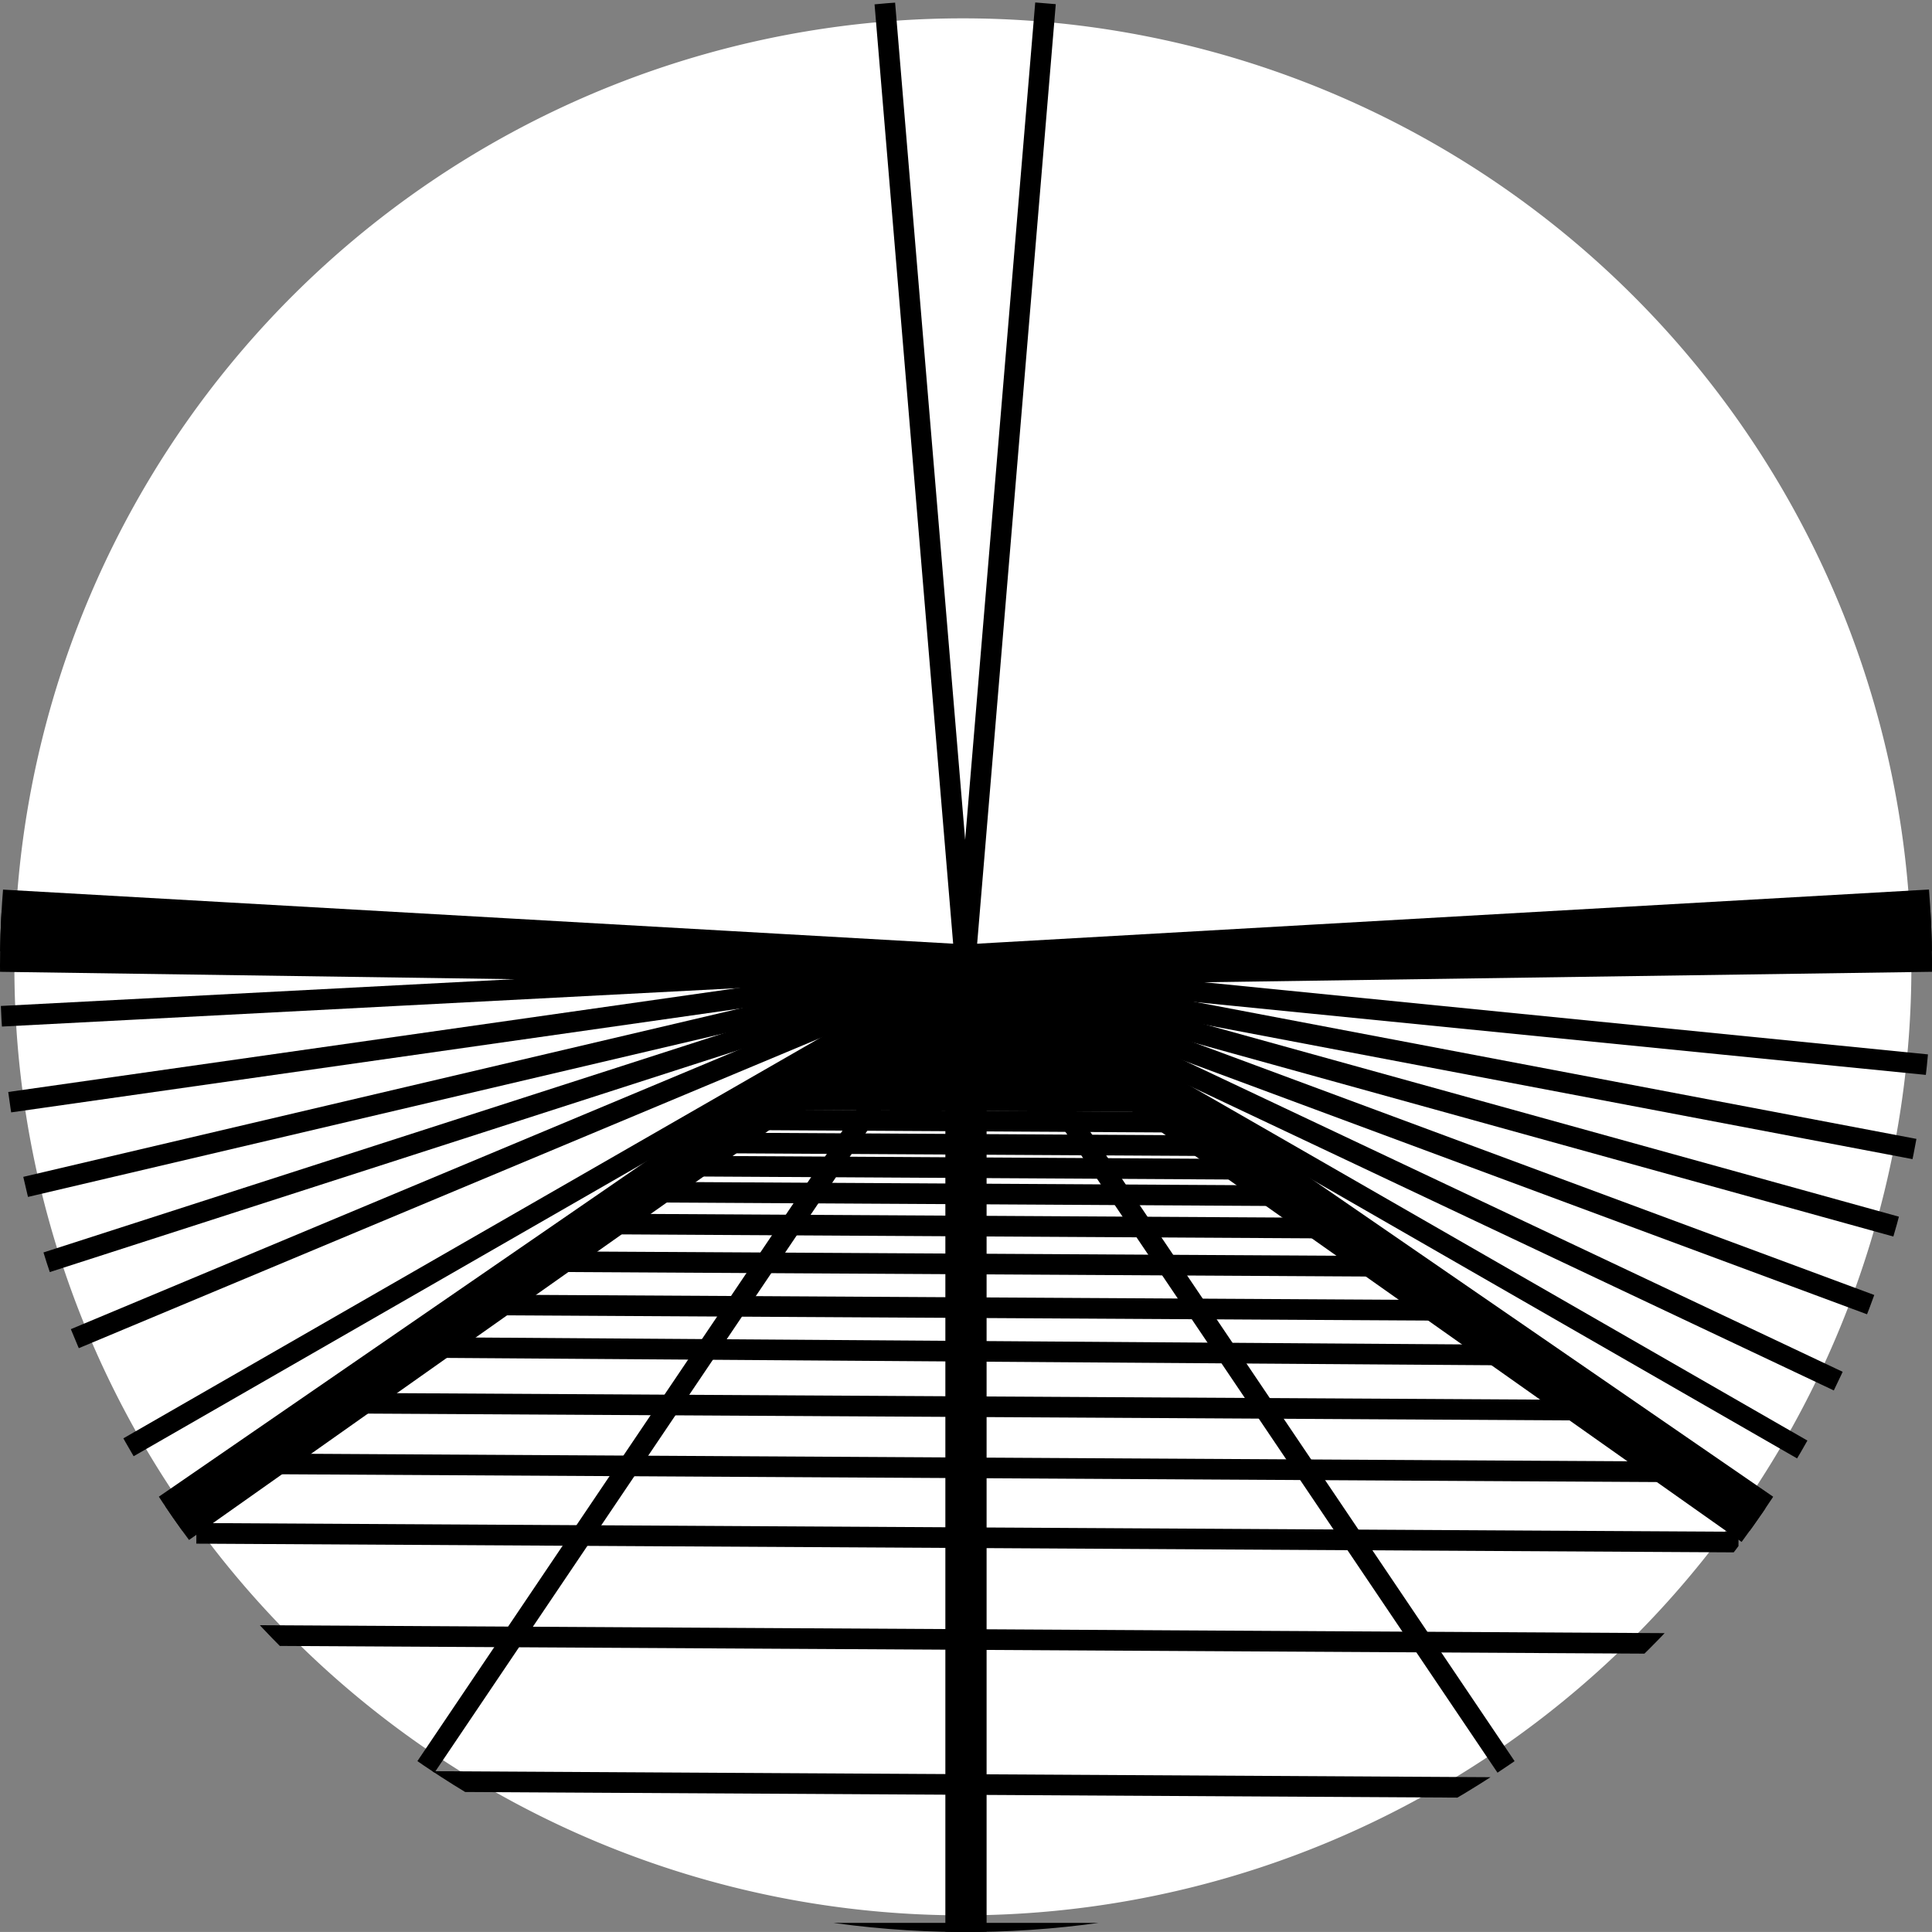
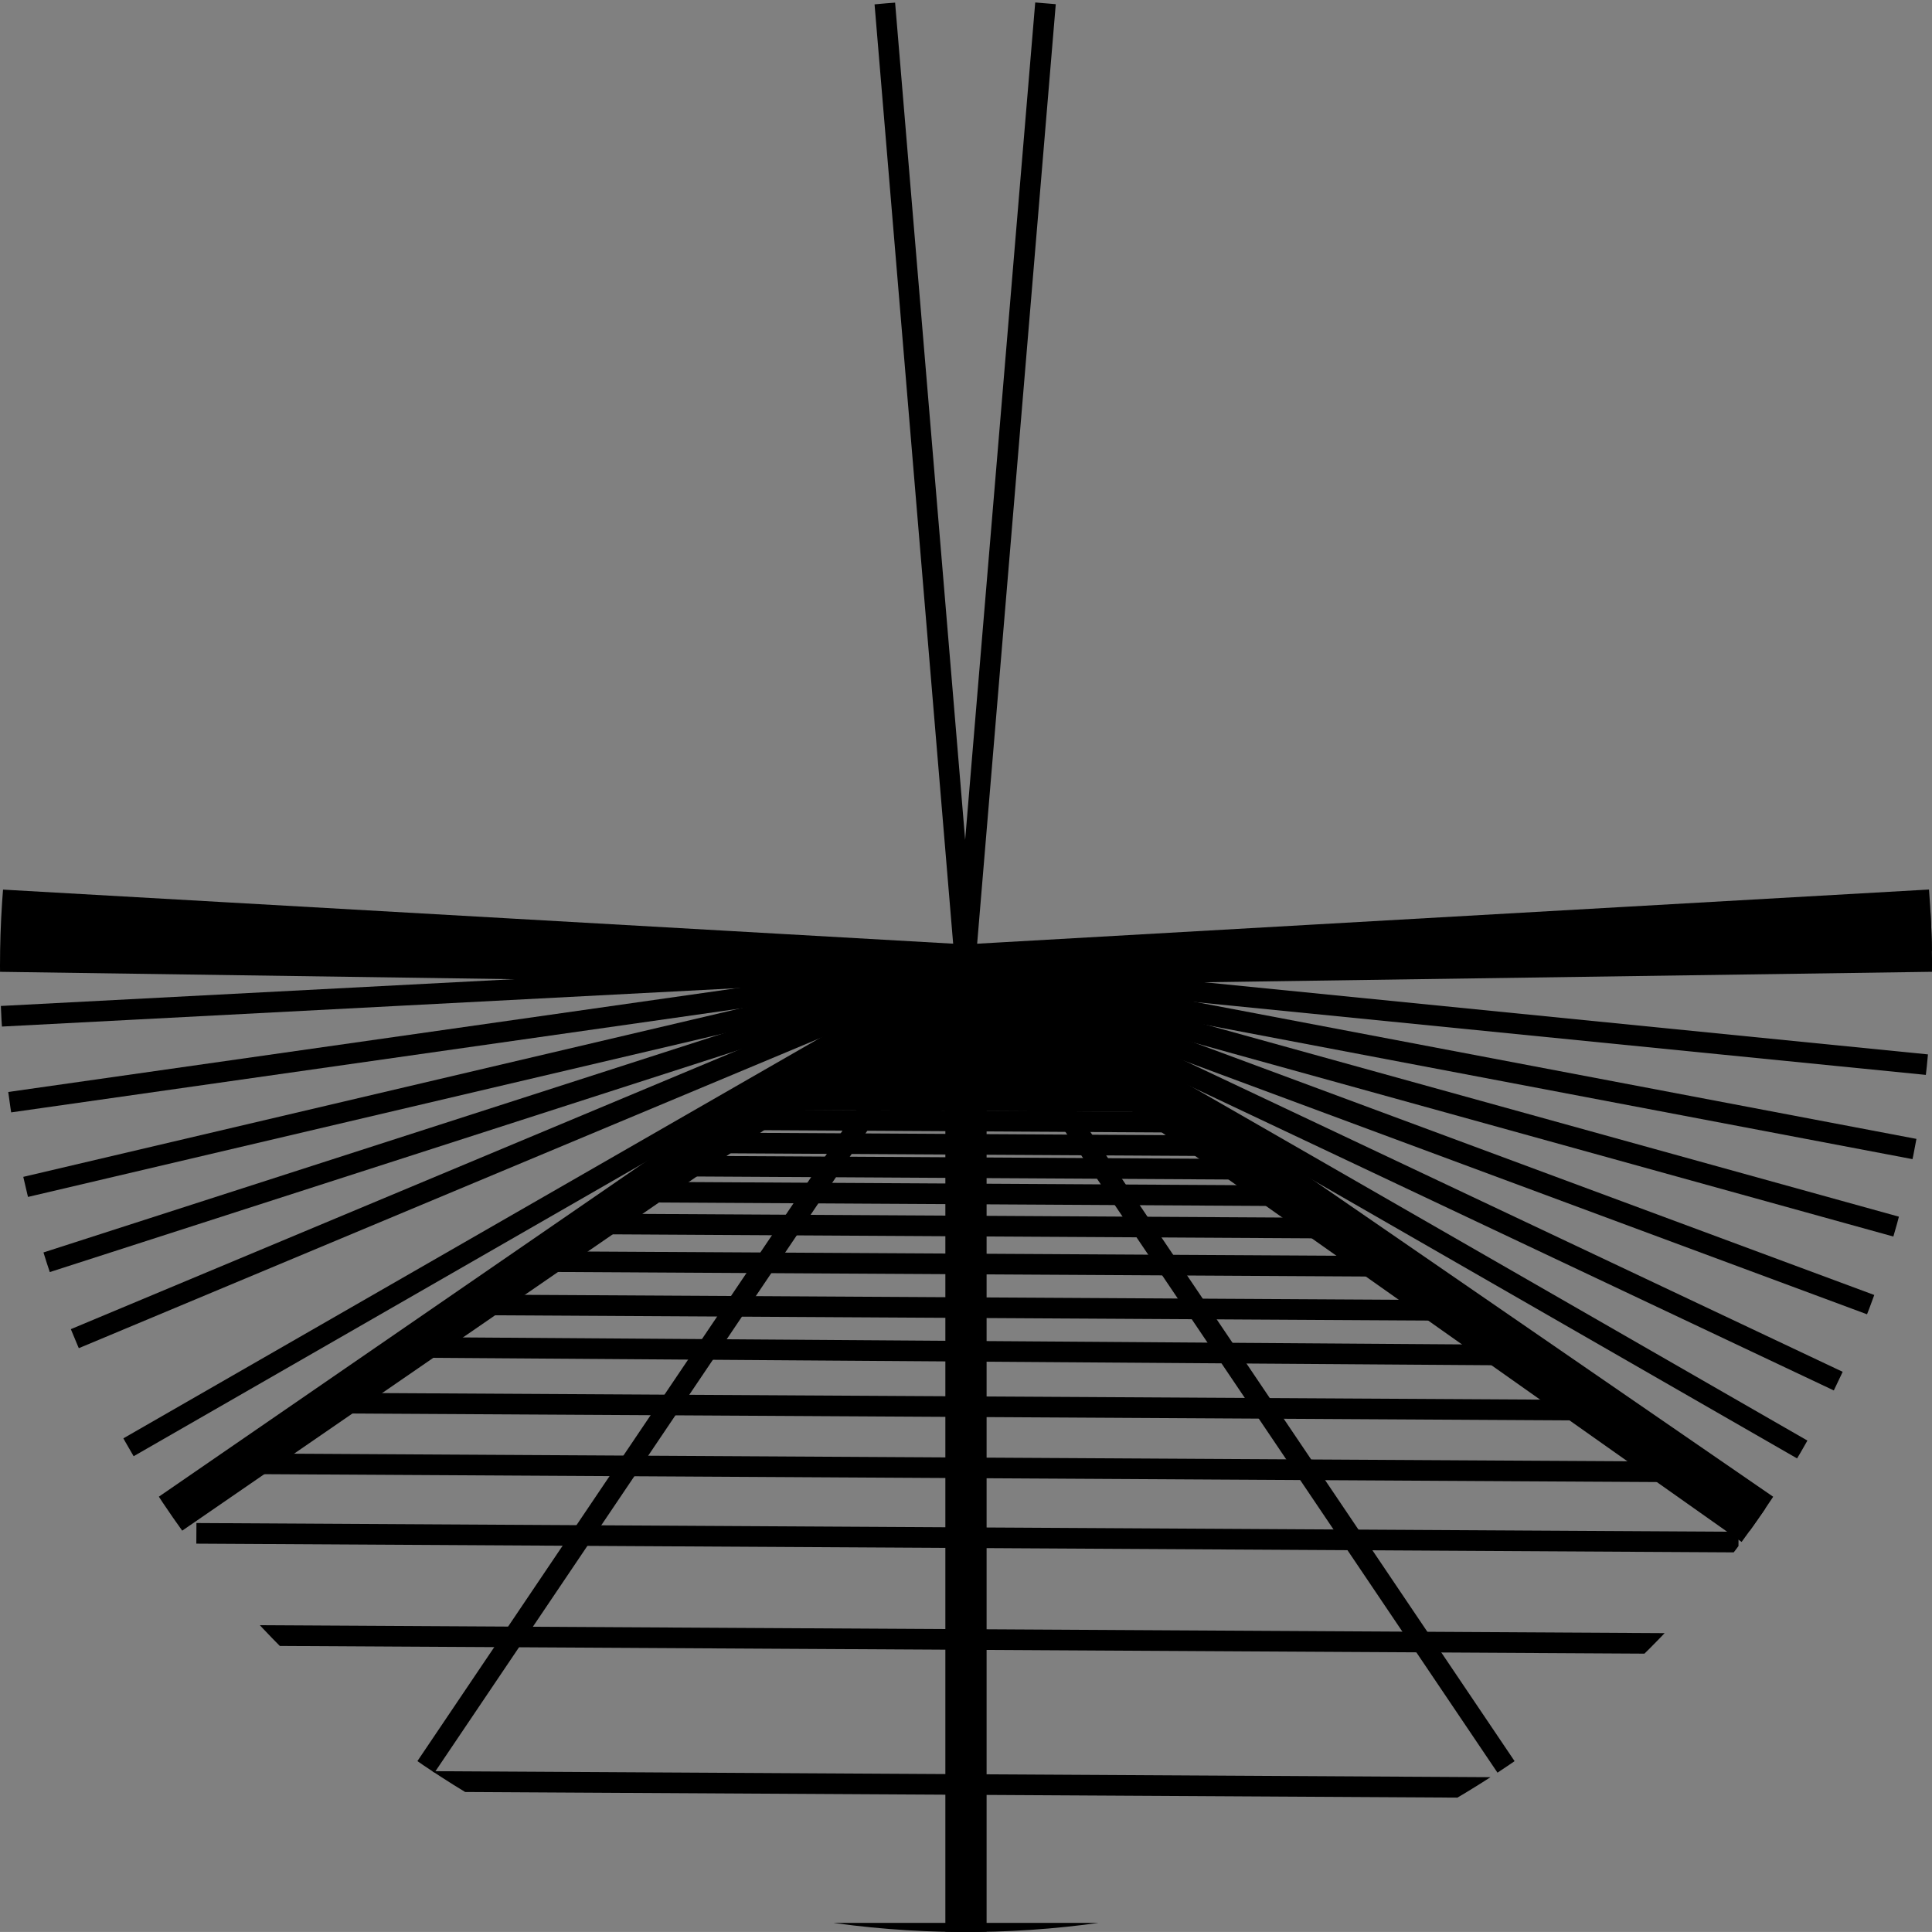
<svg xmlns="http://www.w3.org/2000/svg" width="46.849" height="46.848" viewBox="0 0 46.849 46.848">
  <rect x="0" y="0" width="46.849" height="46.848" fill="#808080" stroke="none" />
  <defs>
    <clipPath id="clip-path">
      <path id="Path_5683" data-name="Path 5683" d="M12.615,40.537A23.425,23.425,0,1,0,36.04,17.114,23.425,23.425,0,0,0,12.615,40.537" fill="none" />
    </clipPath>
    <clipPath id="clip-path-2">
      <path id="Path_5684" data-name="Path 5684" d="M16.745,53.824a23.43,23.43,0,0,0,38.589,0L36.04,40.542Z" fill="none" />
    </clipPath>
  </defs>
  <g id="tunnel_small" data-name="tunnel small" transform="translate(-12.615 -17.114)">
    <g id="Group_382" data-name="Group 382">
      <g id="Group_448" data-name="Group 448">
-         <path id="Path_5677" data-name="Path 5677" d="M58.964,40.559a23,23,0,1,1-23-23,23,23,0,0,1,23,23" fill="#fff" />
-       </g>
+         </g>
    </g>
    <g id="Group_384" data-name="Group 384">
      <g id="Group_383" data-name="Group 383" clip-path="url(#clip-path)">
        <path id="Path_5678" data-name="Path 5678" d="M36.006,40.516,64.219,38.91l.043,1.2Z" />
        <path id="Path_5679" data-name="Path 5679" d="M36.006,40.516,64.219,38.91l.043,1.2Z" fill="none" stroke="#000" stroke-miterlimit="10" stroke-width="1" />
-         <path id="Path_5680" data-name="Path 5680" d="M36.04,40.516,7.827,38.91l-.043,1.2Z" />
        <path id="Path_5681" data-name="Path 5681" d="M36.04,40.516,7.827,38.91l-.043,1.2Z" fill="none" stroke="#000" stroke-miterlimit="10" stroke-width="1" />
        <path id="Path_5682" data-name="Path 5682" d="M36.019,40.477,32.653.249h6.732Z" fill="none" stroke="#000" stroke-miterlimit="10" stroke-width="0.5" />
-         <line id="Line_52" data-name="Line 52" x1="21.378" y2="15.1" transform="translate(14.661 40.537)" fill="none" stroke="#000" stroke-miterlimit="10" stroke-width="1" />
        <line id="Line_53" data-name="Line 53" y1="12.206" x2="21.237" transform="translate(14.802 40.537)" fill="none" stroke="#000" stroke-miterlimit="10" stroke-width="0.5" />
        <line id="Line_54" data-name="Line 54" y1="9.385" x2="22.437" transform="translate(13.603 40.536)" fill="none" stroke="#000" stroke-miterlimit="10" stroke-width="0.5" />
        <line id="Line_55" data-name="Line 55" y1="7.55" x2="23.424" transform="translate(12.615 40.537)" fill="none" stroke="#000" stroke-miterlimit="10" stroke-width="0.5" />
        <line id="Line_56" data-name="Line 56" y1="5.504" x2="23.424" transform="translate(12.615 40.537)" fill="none" stroke="#000" stroke-miterlimit="10" stroke-width="0.5" />
        <line id="Line_57" data-name="Line 57" y1="3.458" x2="24.271" transform="translate(11.768 40.537)" fill="none" stroke="#000" stroke-miterlimit="10" stroke-width="0.5" />
        <line id="Line_58" data-name="Line 58" y1="1.271" x2="24.342" transform="translate(11.697 40.536)" fill="none" stroke="#000" stroke-miterlimit="10" stroke-width="0.5" />
        <line id="Line_59" data-name="Line 59" x2="21.378" y2="15.099" transform="translate(36.039 40.608)" fill="none" stroke="#000" stroke-miterlimit="10" stroke-width="1" />
        <line id="Line_60" data-name="Line 60" x1="21.237" y1="12.206" transform="translate(36.04 40.608)" fill="none" stroke="#000" stroke-miterlimit="10" stroke-width="0.5" />
        <line id="Line_61" data-name="Line 61" x1="21.943" y1="10.371" transform="translate(36.039 40.608)" fill="none" stroke="#000" stroke-miterlimit="10" stroke-width="0.5" />
        <line id="Line_62" data-name="Line 62" x1="23.001" y1="8.537" transform="translate(36.039 40.608)" fill="none" stroke="#000" stroke-miterlimit="10" stroke-width="0.5" />
        <line id="Line_63" data-name="Line 63" x1="23.424" y1="6.491" transform="translate(36.04 40.608)" fill="none" stroke="#000" stroke-miterlimit="10" stroke-width="0.5" />
        <line id="Line_64" data-name="Line 64" x1="23.777" y1="4.516" transform="translate(36.039 40.608)" fill="none" stroke="#000" stroke-miterlimit="10" stroke-width="0.5" />
        <line id="Line_65" data-name="Line 65" x1="24.059" y1="2.398" transform="translate(36.039 40.608)" fill="none" stroke="#000" stroke-miterlimit="10" stroke-width="0.5" />
        <line id="Line_66" data-name="Line 66" y1="21.661" x2="14.605" transform="translate(21.434 40.537)" fill="none" stroke="#000" stroke-miterlimit="10" stroke-width="0.5" />
        <line id="Line_67" data-name="Line 67" x1="14.605" y1="21.661" transform="translate(36.039 40.537)" fill="none" stroke="#000" stroke-miterlimit="10" stroke-width="0.5" />
      </g>
    </g>
    <g id="Group_386" data-name="Group 386">
      <g id="Group_385" data-name="Group 385" clip-path="url(#clip-path-2)">
        <line id="Line_68" data-name="Line 68" x2="37.395" y2="0.212" transform="translate(20.34 41.525)" fill="none" stroke="#000" stroke-miterlimit="10" stroke-width="0.5" />
        <line id="Line_69" data-name="Line 69" x2="37.395" y2="0.212" transform="translate(20.34 41.807)" fill="none" stroke="#000" stroke-miterlimit="10" stroke-width="0.5" />
        <line id="Line_70" data-name="Line 70" x2="37.395" y2="0.211" transform="translate(20.34 42.019)" fill="none" stroke="#000" stroke-miterlimit="10" stroke-width="0.5" />
        <line id="Line_71" data-name="Line 71" x2="37.395" y2="0.212" transform="translate(20.34 42.23)" fill="none" stroke="#000" stroke-miterlimit="10" stroke-width="0.5" />
        <line id="Line_72" data-name="Line 72" x2="37.395" y2="0.212" transform="translate(20.34 42.442)" fill="none" stroke="#000" stroke-miterlimit="10" stroke-width="0.5" />
        <line id="Line_73" data-name="Line 73" x2="37.395" y2="0.212" transform="translate(20.34 42.654)" fill="none" stroke="#000" stroke-miterlimit="10" stroke-width="0.5" />
        <line id="Line_74" data-name="Line 74" x2="37.395" y2="0.212" transform="translate(20.34 42.936)" fill="none" stroke="#000" stroke-miterlimit="10" stroke-width="0.5" />
        <line id="Line_75" data-name="Line 75" x2="37.395" y2="0.212" transform="translate(20.199 43.289)" fill="none" stroke="#000" stroke-miterlimit="10" stroke-width="0.5" />
        <line id="Line_76" data-name="Line 76" x2="37.395" y2="0.211" transform="translate(20.058 43.713)" fill="none" stroke="#000" stroke-miterlimit="10" stroke-width="0.5" />
        <line id="Line_77" data-name="Line 77" x2="37.395" y2="0.212" transform="translate(19.917 44.206)" fill="none" stroke="#000" stroke-miterlimit="10" stroke-width="0.5" />
        <line id="Line_78" data-name="Line 78" x2="37.395" y2="0.212" transform="translate(19.635 44.77)" fill="none" stroke="#000" stroke-miterlimit="10" stroke-width="0.5" />
        <line id="Line_79" data-name="Line 79" x2="37.395" y2="0.212" transform="translate(19.353 45.335)" fill="none" stroke="#000" stroke-miterlimit="10" stroke-width="0.5" />
        <line id="Line_80" data-name="Line 80" x2="37.395" y2="0.211" transform="translate(19.07 45.97)" fill="none" stroke="#000" stroke-miterlimit="10" stroke-width="0.5" />
        <line id="Line_81" data-name="Line 81" x2="37.395" y2="0.212" transform="translate(18.647 46.746)" fill="none" stroke="#000" stroke-miterlimit="10" stroke-width="0.5" />
        <line id="Line_82" data-name="Line 82" x2="37.394" y2="0.211" transform="translate(18.295 47.664)" fill="none" stroke="#000" stroke-miterlimit="10" stroke-width="0.5" />
        <line id="Line_83" data-name="Line 83" x2="37.394" y2="0.212" transform="translate(18.012 48.721)" fill="none" stroke="#000" stroke-miterlimit="10" stroke-width="0.5" />
        <line id="Line_84" data-name="Line 84" x2="30.269" y2="0.212" transform="translate(21.646 49.78)" fill="none" stroke="#000" stroke-miterlimit="10" stroke-width="0.5" />
        <line id="Line_85" data-name="Line 85" x2="37.395" y2="0.211" transform="translate(17.659 51.121)" fill="none" stroke="#000" stroke-miterlimit="10" stroke-width="0.5" />
        <line id="Line_86" data-name="Line 86" x2="37.395" y2="0.212" transform="translate(17.377 52.602)" fill="none" stroke="#000" stroke-miterlimit="10" stroke-width="0.5" />
        <line id="Line_87" data-name="Line 87" x2="37.395" y2="0.212" transform="translate(17.377 54.296)" fill="none" stroke="#000" stroke-miterlimit="10" stroke-width="0.5" />
        <line id="Line_88" data-name="Line 88" x2="37.395" y2="0.211" transform="translate(17.377 56.765)" fill="none" stroke="#000" stroke-miterlimit="10" stroke-width="0.5" />
        <line id="Line_89" data-name="Line 89" x2="37.395" y2="0.212" transform="translate(19.317 60.292)" fill="none" stroke="#000" stroke-miterlimit="10" stroke-width="0.5" />
        <line id="Line_90" data-name="Line 90" y2="26.882" transform="translate(36.039 40.537)" fill="none" stroke="#000" stroke-miterlimit="10" stroke-width="1" />
      </g>
    </g>
    <g id="Group_388" data-name="Group 388">
      <g id="Group_387" data-name="Group 387" clip-path="url(#clip-path)">
        <path id="Path_5685" data-name="Path 5685" d="M36.039,40.542l34.431,23.7H1.608Z" fill="none" stroke="#000" stroke-miterlimit="10" stroke-width="1" />
      </g>
    </g>
  </g>
</svg>